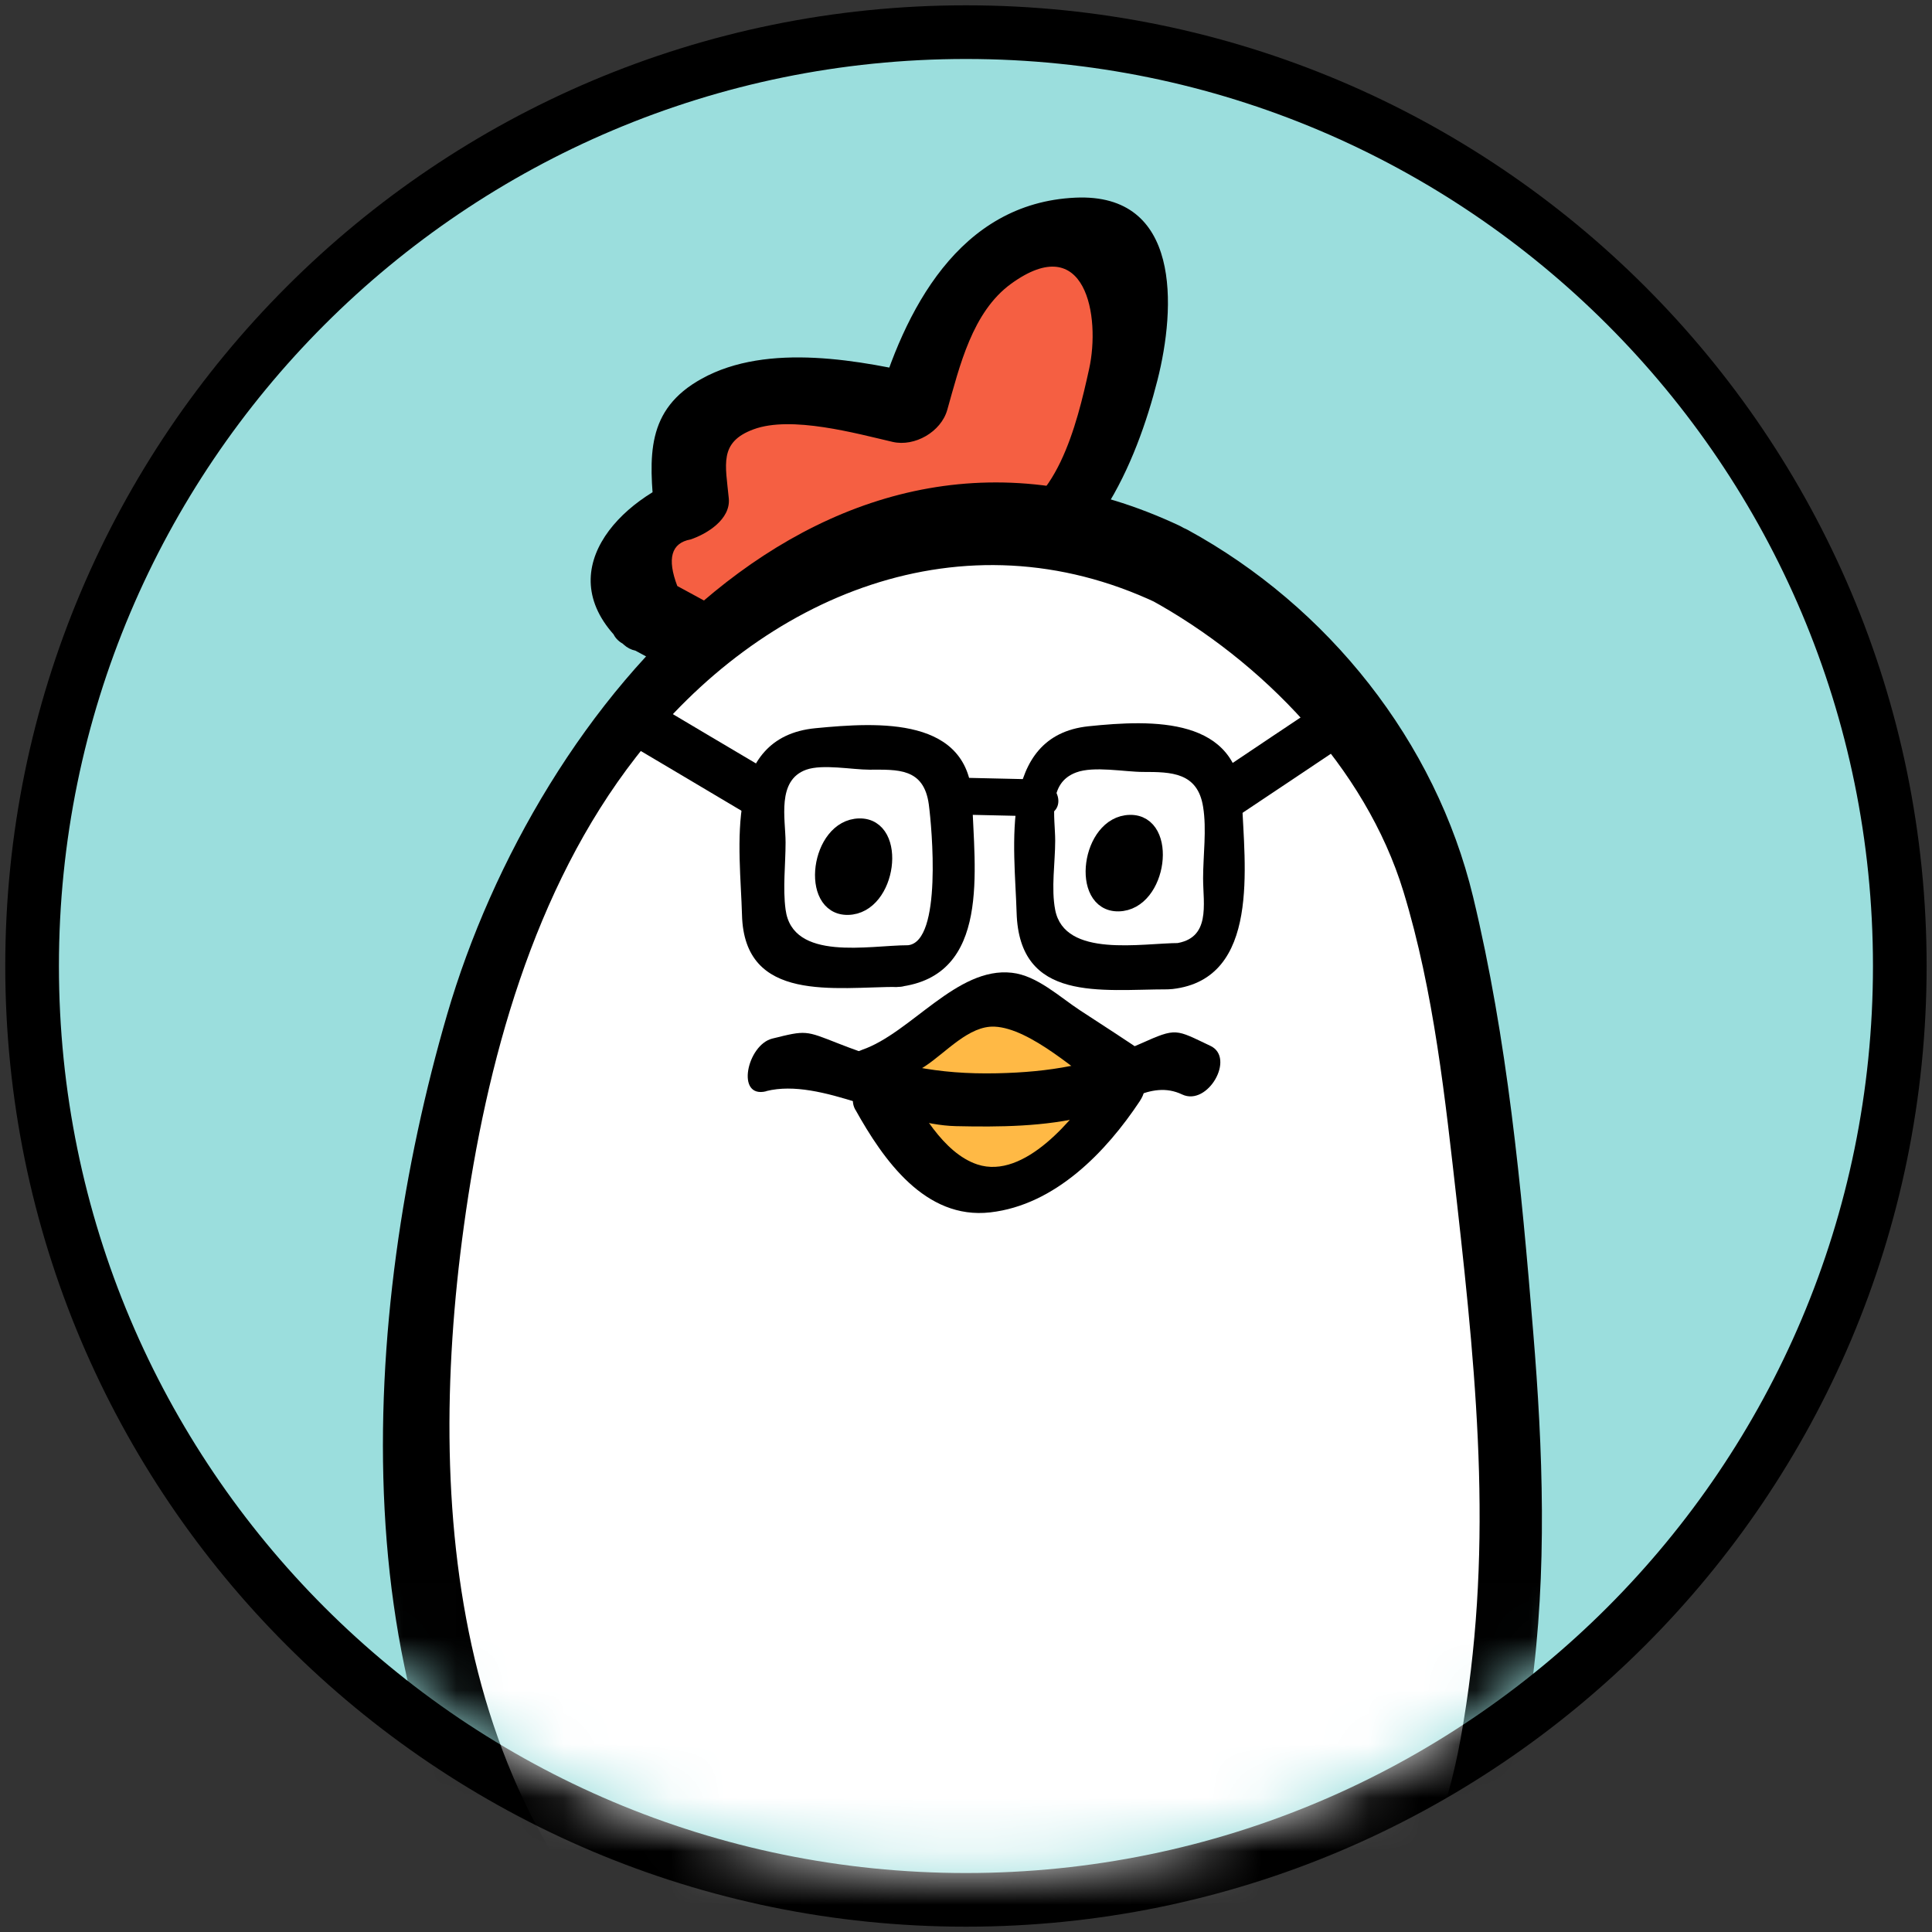
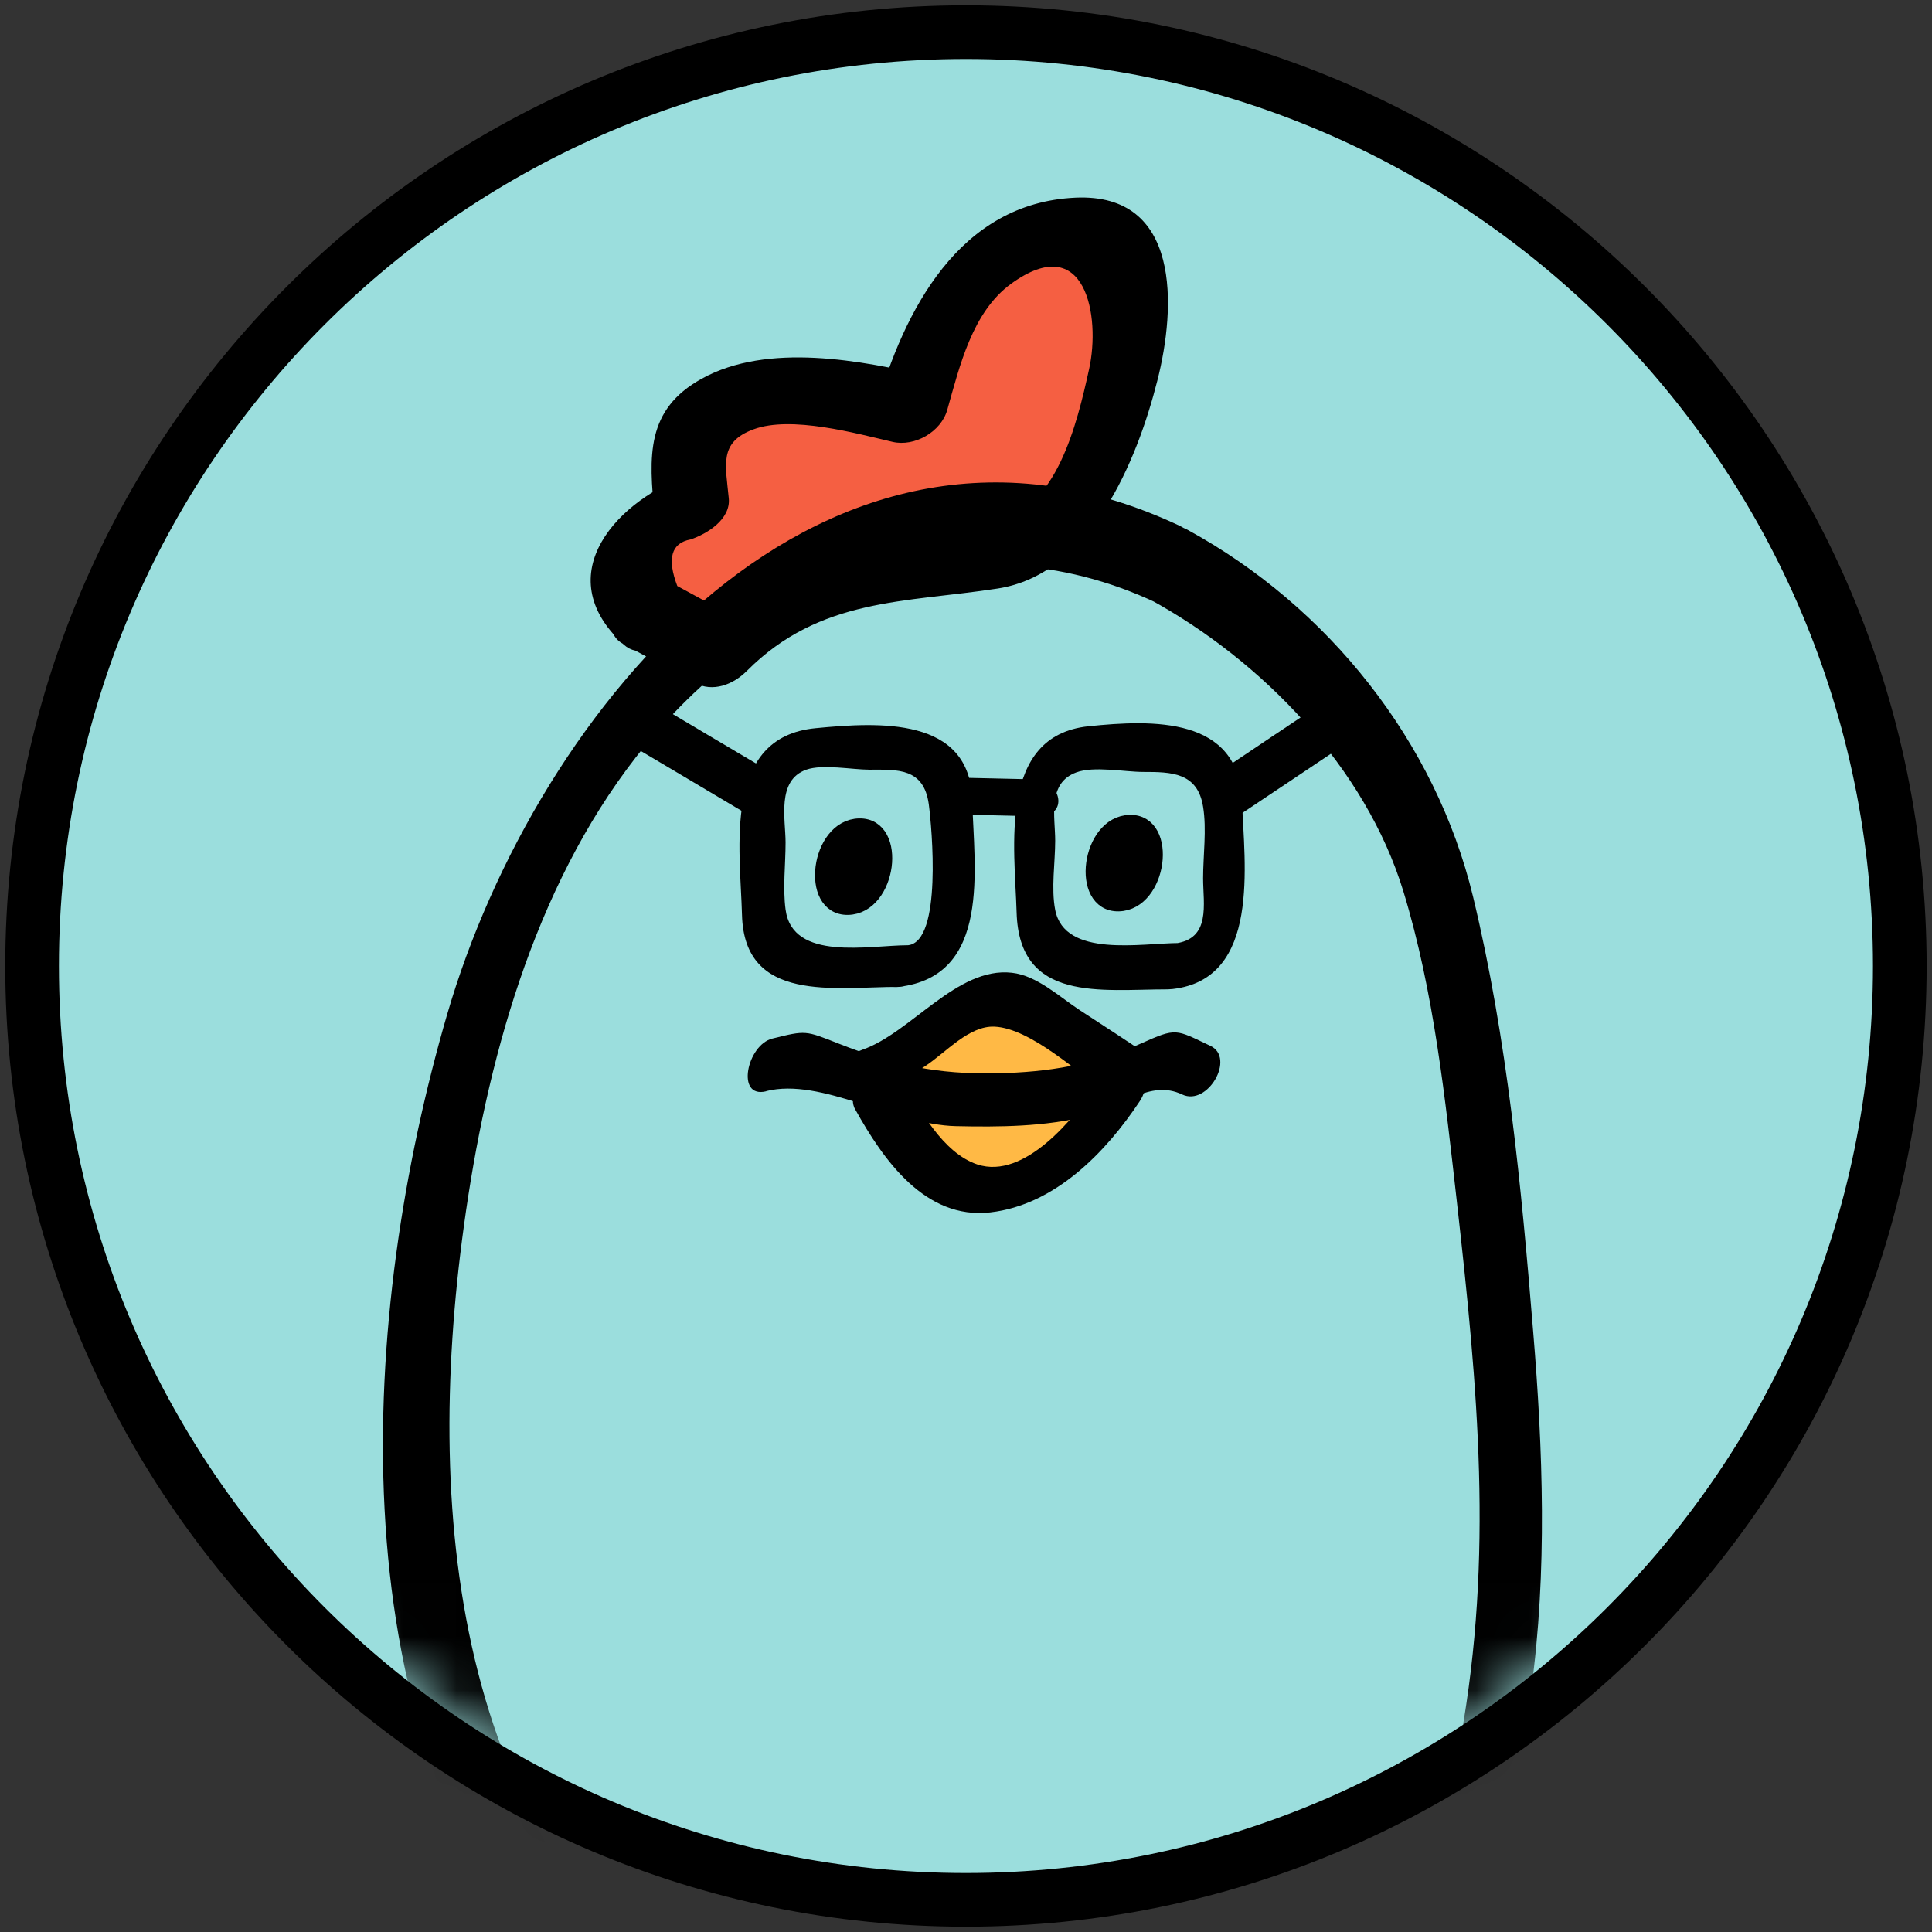
<svg xmlns="http://www.w3.org/2000/svg" width="36" height="36" viewBox="0 0 36 36" fill="none">
  <rect x="0" y="0" width="36" height="36" fill="#333333" stroke="none" />
  <path d="M17.999 35.401C27.609 35.401 35.4 27.61 35.4 18C35.4 8.39 27.609 0.599 17.999 0.599C8.389 0.599 0.598 8.39 0.598 18C0.598 27.61 8.389 35.401 17.999 35.401Z" fill="#9BDEDD" stroke="black" stroke-linecap="round" stroke-linejoin="round" />
  <mask id="mask0_2474_31741" style="mask-type:luminance" maskUnits="userSpaceOnUse" x="0" y="0" width="36" height="35">
    <path d="M17.998 34.802C27.608 34.802 35.399 27.011 35.399 17.401C35.399 7.791 27.608 0 17.998 0C8.388 0 0.597 7.791 0.597 17.401C0.597 27.011 8.388 34.802 17.998 34.802Z" fill="white" />
  </mask>
  <g mask="url(#mask0_2474_31741)">
    <path d="M12.124 11.466C11.425 11.029 11.656 9.735 12.462 9.567C12.609 9.537 12.89 9.438 12.89 9.438C12.89 9.438 12.813 8.665 12.807 8.24C12.801 7.67 13.511 7.407 14.08 7.365C15.057 7.29 16.042 7.38 16.989 7.629C17.316 6.457 17.696 5.193 18.873 4.624C19.467 4.336 20.222 4.105 20.701 4.558C21.318 5.136 21.13 6.196 20.956 6.894C20.617 8.264 20.114 9.828 18.802 10.343C18.802 10.343 15.311 10.133 13.442 12.188L12.124 11.472V11.466Z" fill="#F55F42" />
    <path d="M12.621 10.921C12.426 10.409 12.507 10.118 12.867 10.052C13.172 9.95 13.616 9.678 13.58 9.288C13.52 8.659 13.391 8.24 14.041 8C14.745 7.739 15.959 8.078 16.633 8.234C17.043 8.329 17.535 8.048 17.651 7.637C17.882 6.822 18.116 5.816 18.838 5.289C20.234 4.276 20.51 5.9 20.294 6.876C20.066 7.916 19.68 9.504 18.562 9.699C16.414 10.073 14.607 10.208 12.96 11.856L13.936 11.634L12.618 10.918C11.992 10.576 10.934 11.631 11.623 12.006L12.942 12.722C13.283 12.907 13.661 12.758 13.918 12.5C15.282 11.134 16.863 11.233 18.592 10.966C20.321 10.699 21.184 8.599 21.567 7.086C21.912 5.729 22.011 3.593 20.039 3.683C17.867 3.782 16.843 5.789 16.324 7.613L17.343 7.017C16.052 6.715 14.305 6.376 13.077 7.056C12.028 7.634 12.091 8.506 12.196 9.588L12.909 8.824C11.525 9.282 10.188 10.702 11.623 12.012C12.145 12.488 13.214 11.466 12.618 10.924L12.621 10.921Z" fill="black" />
-     <path d="M21.777 10.523C20.256 9.744 18.56 9.474 16.834 9.935C14.359 10.595 12.166 12.365 10.707 14.744C7.843 19.418 6.878 27.992 8.808 33.169C10.138 36.738 13.991 40.177 17.814 40.096C20.031 40.048 22.296 40.147 24.231 38.715C25.247 37.963 26.607 36.477 27.437 33.879C27.97 32.211 28.141 29.442 28.195 28.235C28.216 27.771 27.626 17.452 26.194 14.996C25.067 13.063 23.557 11.436 21.777 10.523Z" fill="white" />
    <path d="M21.993 9.803C15.378 6.679 10.003 13.162 8.331 18.905C6.71 24.472 6.246 31.983 10.132 36.755C12.175 39.266 14.961 40.857 18.224 40.821C21.358 40.785 24.153 40.258 26.145 37.642C28.911 34.008 28.929 29.169 28.569 24.822C28.348 22.111 28.087 19.361 27.449 16.712C26.751 13.815 24.746 11.301 22.128 9.872C21.421 9.486 20.804 10.831 21.427 11.169C23.515 12.311 25.444 14.297 26.151 16.613C26.721 18.48 26.93 20.481 27.149 22.416C27.539 25.883 27.829 28.996 27.218 32.39C26.73 35.111 25.175 37.969 22.416 38.901C19.572 39.862 15.95 39.581 13.463 37.891C8.499 34.517 7.888 28.343 8.643 22.851C9.059 19.81 9.937 16.565 11.852 14.106C14.206 11.08 17.945 9.528 21.562 11.238C22.221 11.55 22.673 10.124 21.993 9.803Z" fill="black" />
    <path d="M18.963 20.544C19.698 20.463 21.025 20.026 21.025 20.026C20.563 19.696 19.629 19.118 19.164 18.788C19.002 18.674 18.829 18.555 18.631 18.546C18.421 18.537 18.232 18.654 18.059 18.77C17.439 19.202 16.872 19.753 16.144 19.957C16.144 19.957 16.887 20.589 17.894 20.7" fill="#FFB945" />
    <path d="M18.915 20.972C19.658 20.864 20.392 20.651 21.105 20.421C21.357 20.34 21.723 19.894 21.399 19.669C20.98 19.378 20.551 19.106 20.126 18.827C19.745 18.578 19.323 18.177 18.855 18.126C17.831 18.009 16.977 19.246 16.066 19.561C15.797 19.654 15.47 20.067 15.773 20.313C16.333 20.771 17.022 21.017 17.729 21.134C18.232 21.218 18.712 20.376 18.067 20.271C17.504 20.178 16.968 19.965 16.525 19.603L16.231 20.355C16.59 20.232 16.92 20.073 17.238 19.867C17.633 19.606 18.056 19.109 18.532 19.13C19.203 19.16 20.102 20.001 20.653 20.385L20.947 19.633C20.314 19.84 19.67 20.025 19.011 20.121C18.475 20.199 18.238 21.074 18.918 20.978L18.915 20.972Z" fill="black" />
    <path d="M16.384 20.401C16.602 20.82 16.875 21.21 17.193 21.557C17.402 21.785 17.639 22.003 17.933 22.105C18.484 22.3 19.095 22.049 19.572 21.71C20.075 21.353 20.503 20.898 20.83 20.377" fill="#FFB945" />
    <path d="M15.938 20.676C16.459 21.611 17.238 22.729 18.451 22.591C19.665 22.453 20.614 21.458 21.235 20.523C21.615 19.954 20.728 19.774 20.426 20.227C20.027 20.823 19.092 21.988 18.212 21.698C17.57 21.485 17.13 20.67 16.827 20.125C16.576 19.67 15.68 20.218 15.938 20.679V20.676Z" fill="black" />
    <path d="M14.278 20.331C15.308 20.074 16.663 20.957 17.81 20.984C18.616 21.002 19.476 20.996 20.258 20.796C20.899 20.631 21.426 20.107 22.028 20.394C22.505 20.619 23.023 19.711 22.556 19.489C21.899 19.178 21.929 19.145 21.258 19.445C20.375 19.84 19.554 19.978 18.58 19.999C17.465 20.023 16.642 19.846 15.617 19.442C15.006 19.202 15.021 19.196 14.392 19.352C13.921 19.468 13.702 20.478 14.278 20.334V20.331Z" fill="black" />
    <path d="M15.8 16.898C16.558 16.883 16.746 15.385 16.012 15.4C15.254 15.415 15.066 16.913 15.8 16.898Z" fill="black" stroke="black" stroke-width="0.3" stroke-linecap="round" stroke-linejoin="round" />
    <path d="M20.842 16.832C21.6 16.817 21.789 15.319 21.055 15.334C20.297 15.349 20.108 16.847 20.842 16.832Z" fill="black" stroke="black" stroke-width="0.3" stroke-linecap="round" stroke-linejoin="round" />
    <path d="M16.921 17.613C16.198 17.613 14.766 17.922 14.638 16.948C14.584 16.547 14.638 16.107 14.638 15.699C14.638 15.265 14.467 14.54 15.024 14.342C15.33 14.234 15.881 14.342 16.201 14.342C16.72 14.342 17.214 14.303 17.307 14.989C17.364 15.42 17.559 17.542 16.921 17.613C16.495 17.661 16.192 18.452 16.747 18.389C18.478 18.189 18.149 16.175 18.116 14.911C18.077 13.35 16.378 13.455 15.195 13.569C13.46 13.737 13.793 15.807 13.826 17.047C13.868 18.698 15.557 18.389 16.747 18.389C17.184 18.389 17.481 17.613 16.921 17.613Z" fill="black" />
    <path d="M21.977 17.572C21.276 17.572 19.838 17.857 19.662 16.955C19.584 16.556 19.662 16.068 19.662 15.666C19.662 15.22 19.509 14.594 20.054 14.393C20.384 14.27 20.956 14.384 21.303 14.384C21.822 14.384 22.316 14.39 22.418 15.034C22.487 15.454 22.418 15.942 22.418 16.367C22.418 16.847 22.571 17.5 21.885 17.581C21.462 17.629 21.33 18.489 21.849 18.429C23.497 18.24 23.185 16.101 23.143 14.921C23.086 13.354 21.486 13.408 20.282 13.533C18.595 13.71 18.907 15.786 18.943 17.003C18.991 18.686 20.518 18.435 21.759 18.435C22.187 18.435 22.448 17.578 21.98 17.578L21.977 17.572Z" fill="black" />
    <path d="M11.507 13.737C12.345 14.234 13.187 14.732 14.026 15.232C14.41 15.46 14.829 14.663 14.44 14.435C13.601 13.938 12.759 13.44 11.92 12.94C11.536 12.712 11.117 13.509 11.507 13.737Z" fill="black" />
    <path d="M24.887 12.934C24.123 13.443 23.359 13.953 22.598 14.465C22.241 14.705 22.571 15.535 22.97 15.268C23.733 14.759 24.497 14.249 25.259 13.737C25.615 13.497 25.285 12.667 24.887 12.934Z" fill="black" />
    <path d="M19.266 14.522C18.736 14.51 18.206 14.498 17.675 14.486C17.088 14.474 17.235 15.163 17.75 15.175C18.266 15.187 18.811 15.199 19.341 15.211C19.928 15.223 19.782 14.534 19.266 14.522Z" fill="black" />
  </g>
</svg>